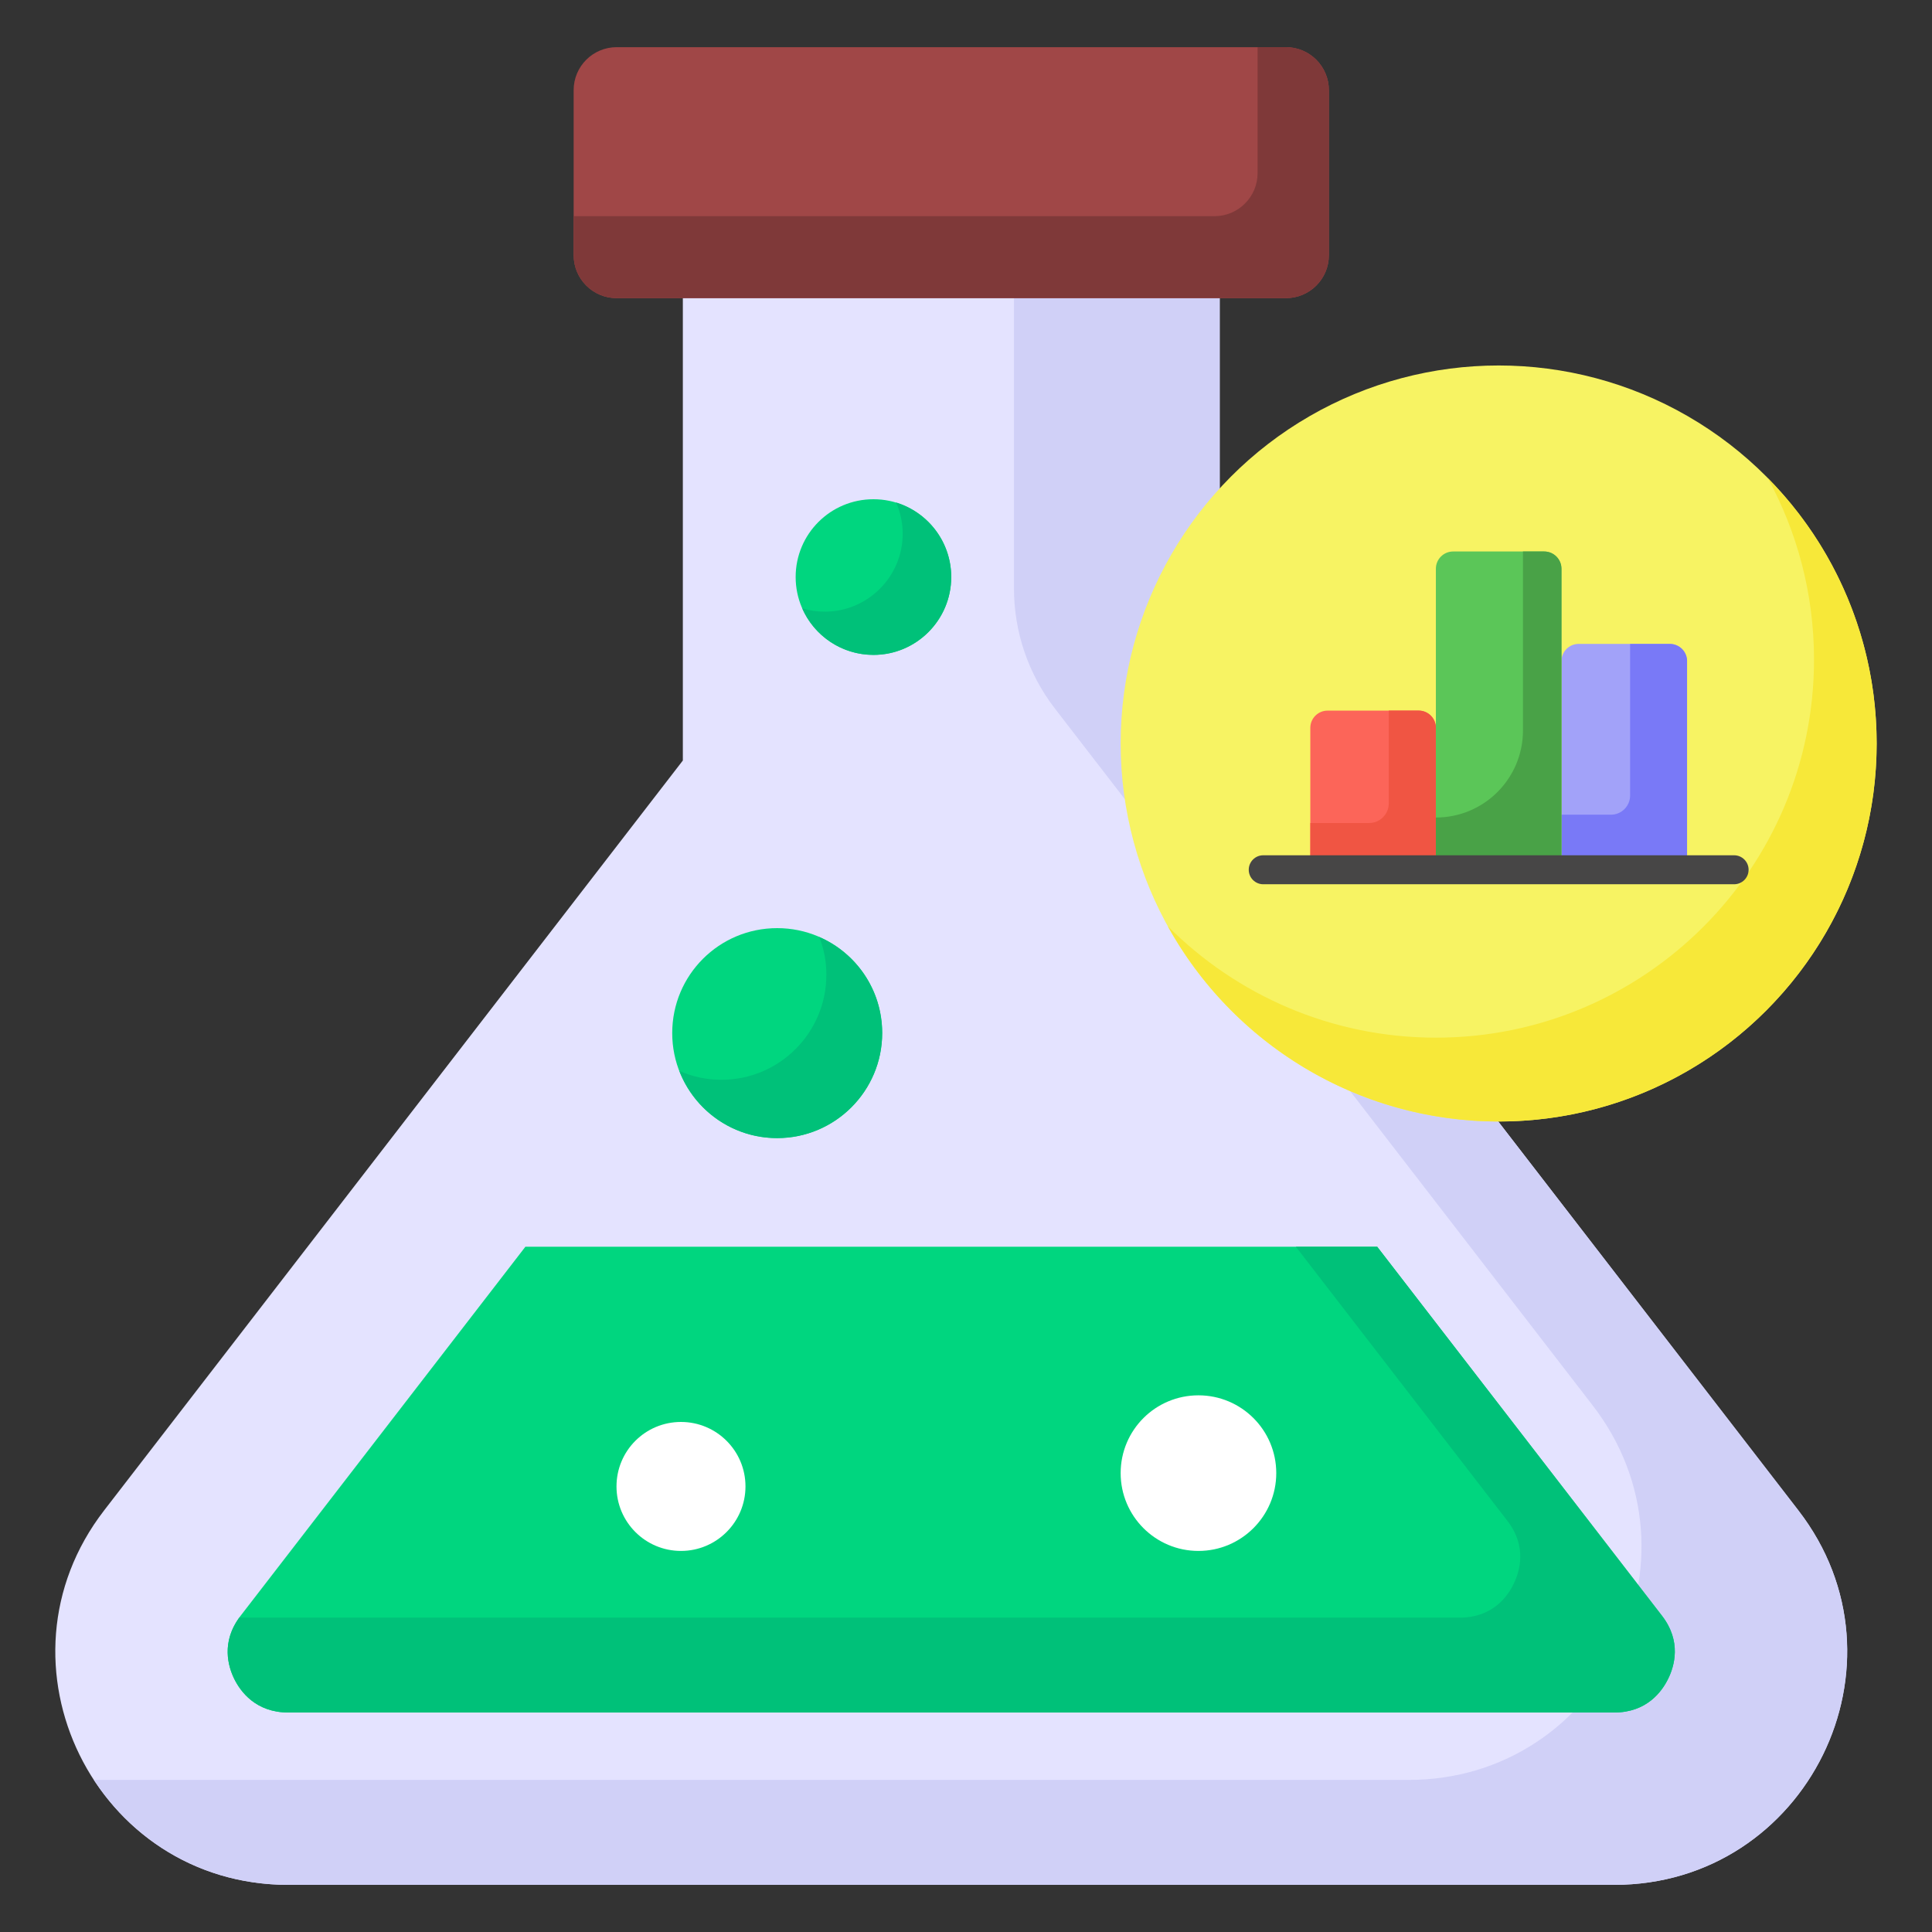
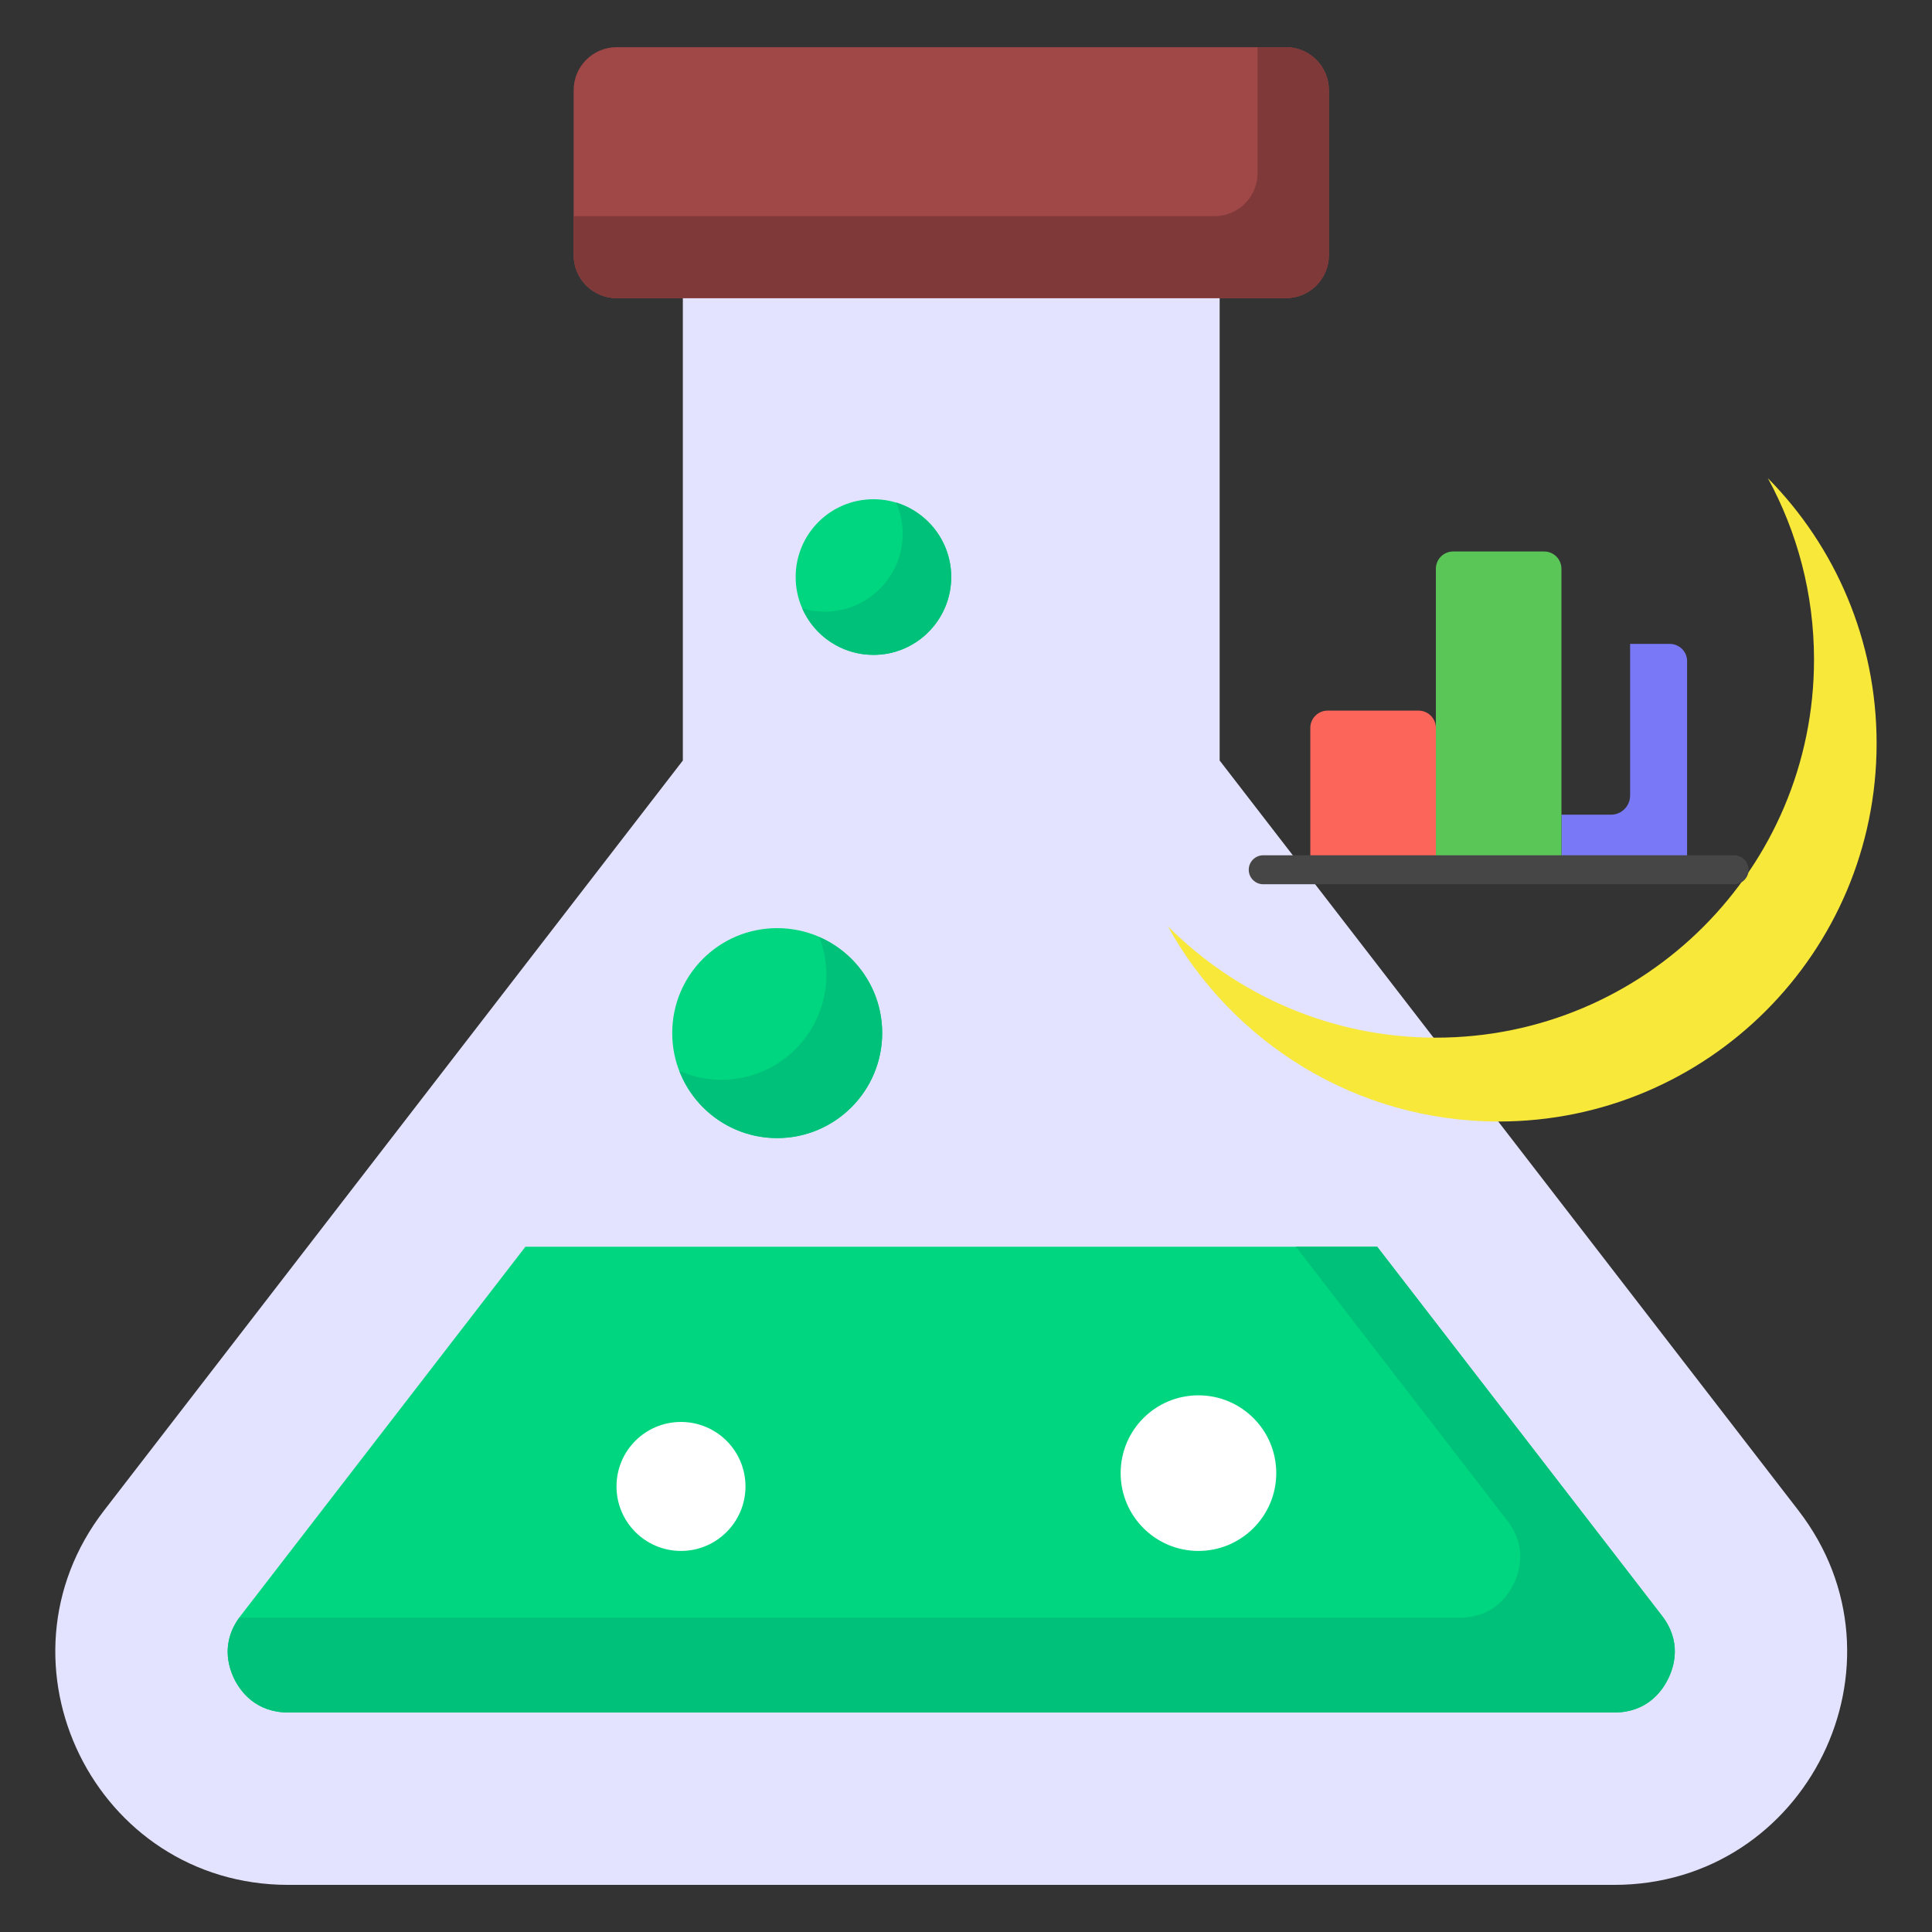
<svg xmlns="http://www.w3.org/2000/svg" id="Layer_1" enable-background="new 0 0 100 100" viewBox="0 0 100 100">
  <rect x="0" y="0" width="100" height="100" fill="#333333" stroke="none" />
  <g>
    <g>
      <path d="m83.549 97.561h-68.623c-10.005 0-15.639-11.484-9.534-19.386l29.952-38.811v-26.429h27.785v26.429l29.952 38.811c6.105 7.902.459 19.386-9.534 19.386z" fill="#e4e3ff" />
    </g>
    <g>
-       <path d="m83.553 97.559h-68.63c-4.42 0-7.98-2.24-10.06-5.43h68.04c9.99 0 15.64-11.48 9.53-19.39l-27.833-36.067c-1.372-1.778-2.117-3.961-2.117-6.208v-17.525h10.65v26.43l29.95 38.81c6.11 7.9.46 19.38-9.53 19.38z" fill="#d0d0f7" />
-     </g>
+       </g>
    <g>
      <path d="m71.282 64.53h-44.087l-14.741 19.101c-1.028 1.33-.647 2.617-.329 3.266.32.651 1.109 1.743 2.802 1.743h68.622c1.689 0 2.478-1.094 2.798-1.747.319-.649.701-1.936-.327-3.266z" fill="#00d67f" />
    </g>
    <g>
      <path d="m86.343 86.889c-.32.66-1.1 1.75-2.79 1.75h-68.63c-1.69 0-2.48-1.09-2.8-1.74-.31-.63-.68-1.87.26-3.17h63.17c1.69 0 2.48-1.09 2.79-1.74.32-.65.71-1.94-.32-3.27l-10.95-14.19h4.21l14.74 19.1c1.03 1.33.64 2.61.32 3.26z" fill="#00c179" />
    </g>
    <g>
      <path d="m68.783 13.208v-8.541c0-1.229-.996-2.225-2.225-2.225h-34.641c-1.229 0-2.225.996-2.225 2.225v8.541c0 1.229.996 2.225 2.225 2.225h34.641c1.229 0 2.225-.996 2.225-2.225z" fill="#a04747" />
    </g>
    <g>
      <path d="m68.783 4.669v8.54c0 1.23-1 2.22-2.22 2.22h-34.65c-1.22 0-2.22-.99-2.22-2.22v-2.02h33.17c1.23 0 2.23-1 2.23-2.23v-6.52h1.47c1.22 0 2.22 1 2.22 2.23z" fill="#7f3939" />
    </g>
    <g>
-       <circle cx="77.571" cy="38.483" fill="#f7f363" r="19.566" />
-     </g>
+       </g>
    <g>
      <path d="m97.133 38.479c0 10.8-8.75 19.57-19.56 19.57-7.37 0-13.79-4.08-17.13-10.11 3.55 3.56 8.46 5.77 13.88 5.77 10.81 0 19.57-8.77 19.57-19.57 0-3.4-.87-6.6-2.39-9.39 3.48 3.52 5.63 8.38 5.63 13.73z" fill="#f7e839" />
    </g>
    <g>
      <path d="m74.321 37.675v7.344h-6.499v-7.344c0-.493.4-.893.893-.893h4.712c.493 0 .893.4.893.893z" fill="#fc6559" />
    </g>
    <g>
-       <path d="m74.323 37.679v7.34h-6.5v-2.42h3.042c.562 0 1.018-.456 1.018-1.018v-4.802h1.55c.49-0.0.89.4.89.9z" fill="#f05543" />
-     </g>
+       </g>
    <g>
-       <path d="m87.319 34.221v10.798h-6.499v-10.798c0-.493.4-.893.893-.893h4.712c.493 0 .893.4.893.893z" fill="#a2a2f9" />
-     </g>
+       </g>
    <g>
      <path d="m87.323 34.219v10.8h-6.5v-2.85h2.557c.549 0 .994-.445.994-.994v-7.847h2.05c.5 0 .9.4.9.89z" fill="#7979f7" />
    </g>
    <g>
      <path d="m80.82 29.438v15.581h-6.499v-15.581c0-.493.4-.893.893-.893h4.712c.493 0 .893.4.893.893z" fill="#5bc658" />
    </g>
    <g>
-       <path d="m79.927 28.545h-1.098v9.263c0 2.489-2.018 4.507-4.507 4.507h-0v2.704h6.499v-15.581c0-.493-.4-.893-.893-.893z" fill="#49a247" />
-     </g>
+       </g>
    <g>
      <path d="m89.757 45.769h-24.372c-.414 0-.75-.336-.75-.75s.336-.75.75-.75h24.372c.414 0 .75.336.75.75s-.336.75-.75.75z" fill="#474646" />
    </g>
    <g>
-       <path d="m45.66 53.473c0 2.997-2.436 5.433-5.433 5.433-3.006 0-5.433-2.436-5.433-5.433 0-3.006 2.427-5.433 5.433-5.433 2.997 0 5.433 2.427 5.433 5.433z" fill="#00d67f" />
+       <path d="m45.66 53.473c0 2.997-2.436 5.433-5.433 5.433-3.006 0-5.433-2.436-5.433-5.433 0-3.006 2.427-5.433 5.433-5.433 2.997 0 5.433 2.427 5.433 5.433" fill="#00d67f" />
    </g>
    <g>
      <path d="m45.663 53.469c0 3-2.44 5.44-5.44 5.44-2.31 0-4.28-1.45-5.06-3.48.67.3 1.41.46 2.18.46 3 0 5.43-2.44 5.43-5.44 0-.69-.13-1.35-.37-1.95 1.92.83 3.26 2.74 3.26 4.97z" fill="#00c179" />
    </g>
    <g>
      <path d="m49.237 29.867c0 2.221-1.806 4.027-4.027 4.027-2.228 0-4.027-1.806-4.027-4.027 0-2.228 1.799-4.027 4.027-4.027 2.221 0 4.027 1.799 4.027 4.027z" fill="#00d67f" />
    </g>
    <g>
      <path d="m49.233 29.869c0 2.22-1.8 4.03-4.02 4.03-1.65 0-3.07-.99-3.69-2.41.37.11.76.17 1.17.17 2.22 0 4.03-1.81 4.03-4.03 0-.57-.12-1.12-.34-1.62 1.65.51 2.85 2.04 2.85 3.86z" fill="#00c179" />
    </g>
    <g>
      <path d="m66.059 76.249c0 2.221-1.806 4.027-4.027 4.027-2.228 0-4.027-1.806-4.027-4.027 0-2.228 1.799-4.027 4.027-4.027 2.221 0 4.027 1.799 4.027 4.027z" fill="#fff" />
    </g>
    <g>
      <path d="m38.586 76.938c0 1.841-1.497 3.338-3.338 3.338-1.847 0-3.338-1.497-3.338-3.338 0-1.847 1.491-3.338 3.338-3.338 1.841 0 3.338 1.491 3.338 3.338z" fill="#fff" />
    </g>
  </g>
</svg>